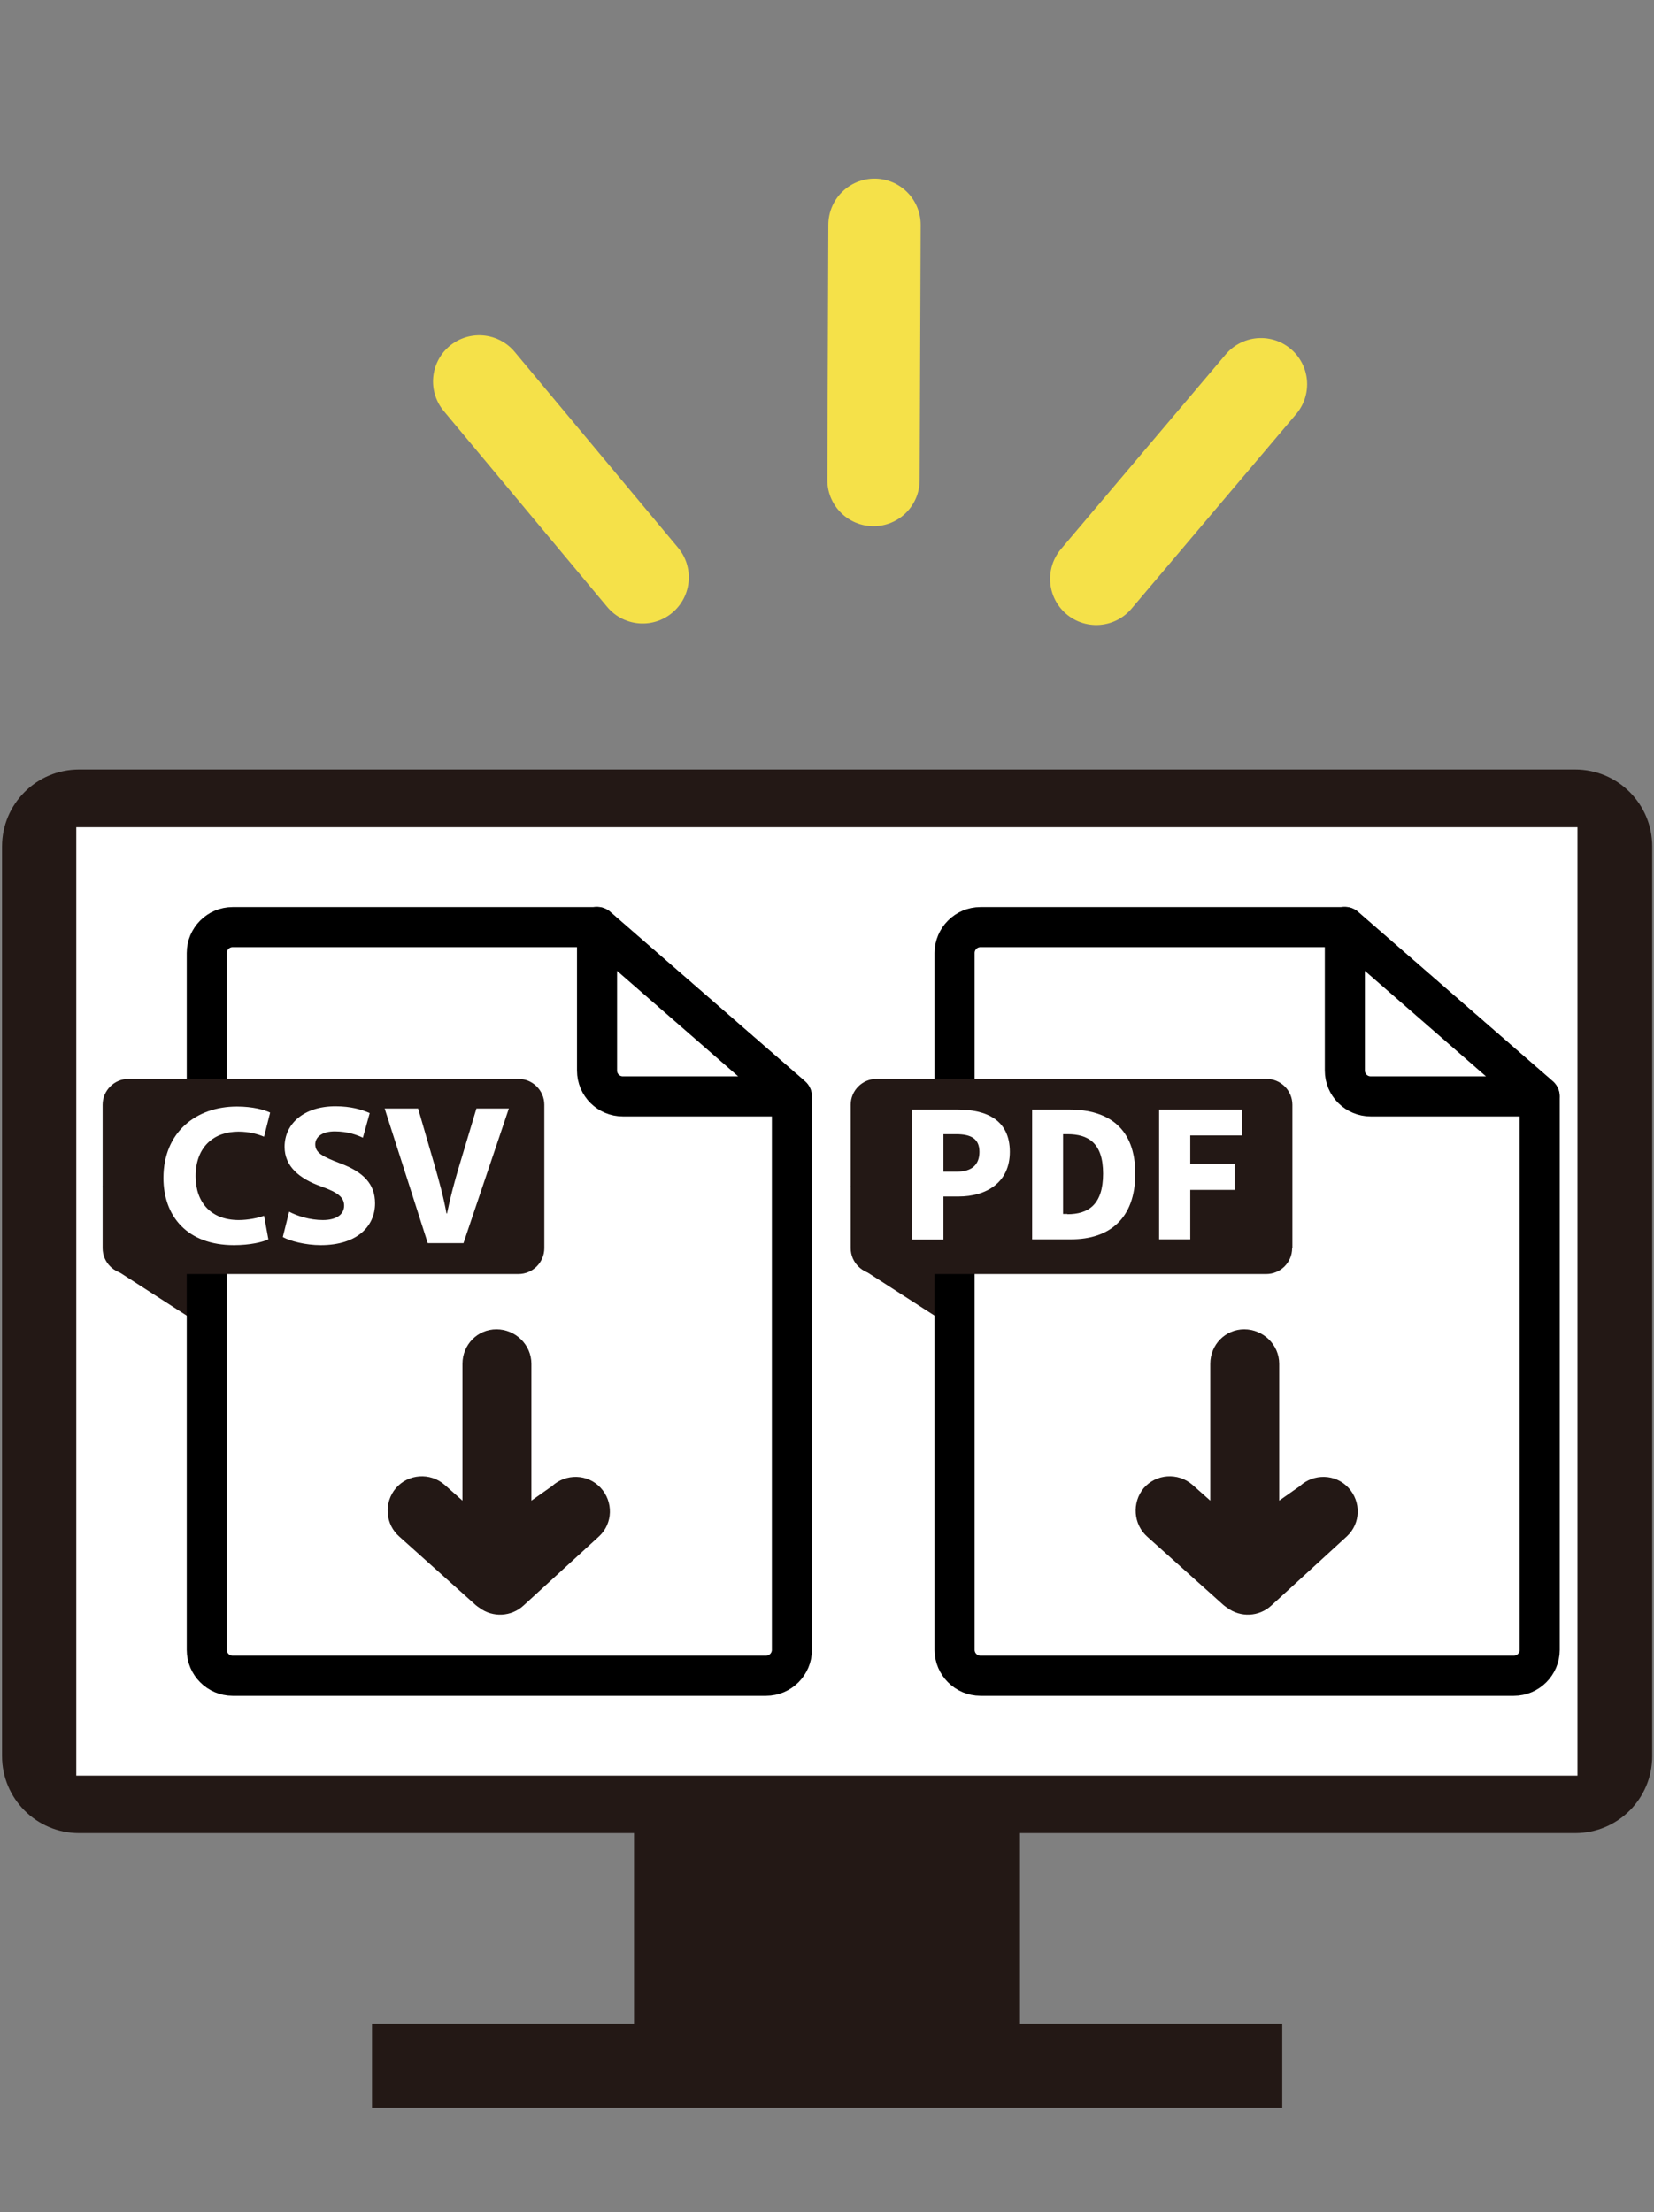
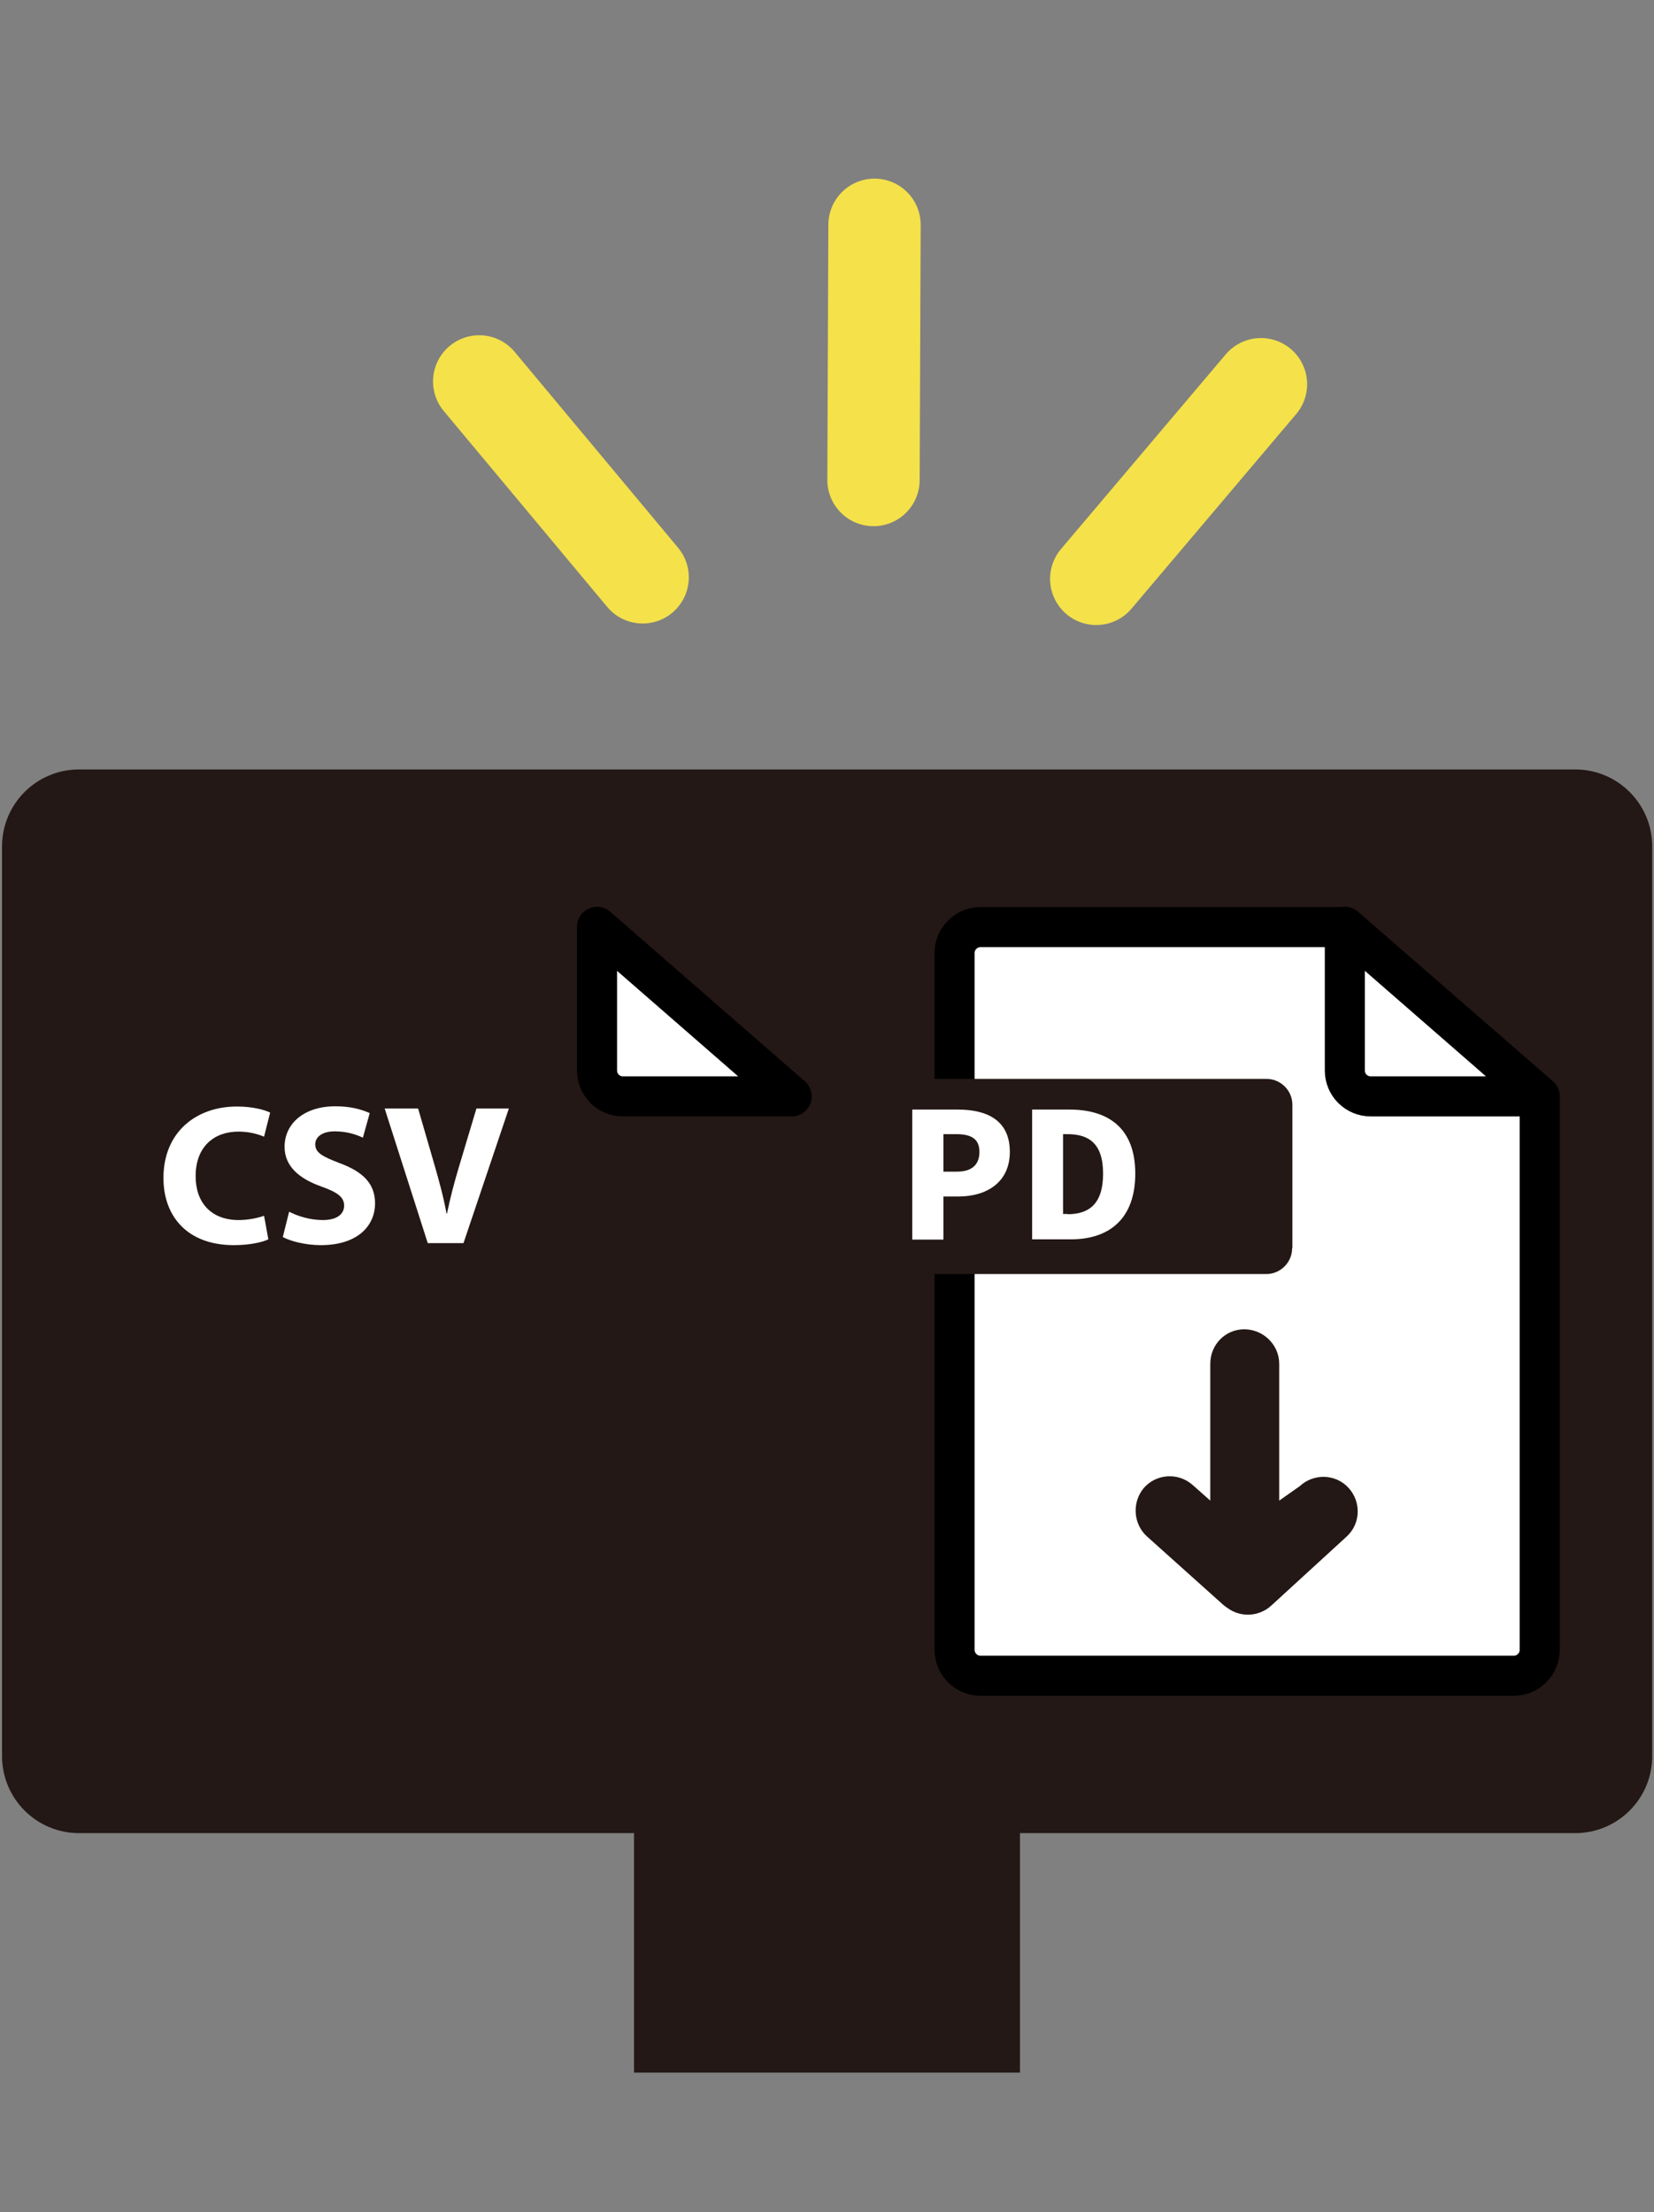
<svg xmlns="http://www.w3.org/2000/svg" version="1.1" id="レイヤー1" x="0px" y="0px" viewBox="0 0 652.7 872.8" style="enable-background:new 0 0 652.7 872.8;" xml:space="preserve">
  <rect x="0" y="0" width="652.7" height="872.8" fill="#808080" stroke="none" />
  <style type="text/css">
	.st0{fill:#231815;}
	.st1{fill:#FFFFFF;}
	.st2{fill:#FFFFFF;stroke:#000000;stroke-width:15.809;stroke-linecap:round;stroke-linejoin:round;stroke-miterlimit:10;}
	.st3{fill:none;stroke:#F5E149;stroke-width:36.438;stroke-linecap:round;stroke-linejoin:round;stroke-miterlimit:10;}
</style>
  <path class="st0" d="M0.8,692.9V334c0-16.8,13.6-30.4,30.4-30.4h590.4c16.8,0,30.4,13.6,30.4,30.4v358.9c0,16.8-13.6,30.4-30.4,30.4  H31.2C14.4,723.3,0.8,709.7,0.8,692.9z" />
-   <rect x="139.3" y="217.3" transform="matrix(-1.836970e-16 1 -1 -1.836970e-16 839.804 187.104)" class="st1" width="374.2" height="592.4" />
  <g>
-     <path class="st0" d="M140.3,500c0.2,0.2-84-27.4-99.7-32.1l4.5,32.8L83,525.1C99.9,517.6,140.1,499.9,140.3,500z" />
-     <path class="st2" d="M235.6,365.8H91.8c-5.6,0-10.2,4.6-10.2,10.2v275c0,5.6,4.6,10.2,10.2,10.2h210.5c5.6,0,10.2-4.6,10.2-10.2   V432.6L235.6,365.8z" />
    <path class="st2" d="M245.8,432.6h66.6l-76.8-66.9v56.7C235.6,428.1,240.2,432.6,245.8,432.6z" />
    <path class="st0" d="M157.7,606.4l30,26.9c0.5,0.4,1,0.8,1.5,1.1c5.2,3.9,12.6,3.6,17.5-1l29.7-27.2c5.5-5.1,5.7-13.7,0.6-19.2   c-5.1-5.5-13.7-5.7-19.2-0.6l-8.1,5.7v-54c0-7.5-6.3-13.6-13.8-13.6c-7.5,0-13.4,6.1-13.4,13.6v54l-7.1-6.3   c-5.7-4.9-14.3-4.3-19.2,1.4C151.4,592.9,152,601.5,157.7,606.4z" />
    <path class="st0" d="M214.8,492.5c0,5.6-4.6,10.2-10.2,10.2H50.7c-5.6,0-10.2-4.6-10.2-10.2v-56.6c0-5.6,4.6-10.2,10.2-10.2h153.9   c5.6,0,10.2,4.6,10.2,10.2V492.5z" />
    <g>
      <path class="st1" d="M105.9,489c-2.2,1.1-7.2,2.3-13.6,2.3c-18.4,0-27.8-11.4-27.8-26.5c0-18.1,12.9-28.2,29-28.2    c6.2,0,10.9,1.3,13.1,2.4l-2.4,9.5c-2.4-1-5.8-2-10.1-2c-9.5,0-16.9,5.8-16.9,17.6c0,10.6,6.3,17.3,17,17.3c3.6,0,7.6-0.8,10-1.7    L105.9,489z" />
      <path class="st1" d="M114.1,478.1c3.2,1.7,8.2,3.3,13.3,3.3c5.5,0,8.4-2.3,8.4-5.7c0-3.3-2.5-5.2-8.9-7.5    c-8.8-3.1-14.6-8-14.6-15.7c0-9.1,7.6-16,20.1-16c6,0,10.4,1.3,13.5,2.7l-2.7,9.7c-2.1-1-5.9-2.5-11.1-2.5c-5.2,0-7.7,2.4-7.7,5.1    c0,3.4,3,4.9,9.8,7.5c9.4,3.5,13.8,8.3,13.8,15.8c0,8.9-6.9,16.5-21.4,16.5c-6.1,0-12.1-1.6-15-3.2L114.1,478.1z" />
      <path class="st1" d="M168.8,490.5l-17-53.1h13.2l6.5,22.4c1.8,6.3,3.5,12.4,4.7,19h0.2c1.3-6.4,3-12.7,4.8-18.7l6.8-22.7h12.8    l-17.9,53.1H168.8z" />
    </g>
  </g>
  <rect x="250.2" y="716.7" class="st0" width="152.3" height="101.1" />
-   <rect x="146.8" y="798.5" class="st0" width="359.2" height="33.2" />
  <g>
    <line class="st3" x1="345.1" y1="88.7" x2="344.7" y2="189.4" />
    <line class="st3" x1="189.1" y1="150.5" x2="253.6" y2="227.8" />
    <line class="st3" x1="497.6" y1="151.6" x2="432.6" y2="228.4" />
  </g>
  <g>
    <g>
      <path class="st0" d="M435.4,500c0.2,0.2-84-27.4-99.7-32.1l4.5,32.8l37.9,24.4C395,517.6,435.2,499.9,435.4,500z" />
      <path class="st2" d="M530.7,365.8H386.9c-5.6,0-10.2,4.6-10.2,10.2v275c0,5.6,4.6,10.2,10.2,10.2h210.5c5.6,0,10.2-4.6,10.2-10.2    V432.6L530.7,365.8z" />
      <path class="st2" d="M540.9,432.6h66.6l-76.8-66.9v56.7C530.7,428.1,535.3,432.6,540.9,432.6z" />
      <path class="st0" d="M452.8,606.4l30,26.9c0.5,0.4,1,0.8,1.5,1.1c5.2,3.9,12.6,3.6,17.5-1l29.7-27.2c5.5-5.1,5.7-13.7,0.6-19.2    c-5.1-5.5-13.7-5.7-19.2-0.6l-8.1,5.7v-54c0-7.5-6.3-13.6-13.8-13.6c-7.5,0-13.4,6.1-13.4,13.6v54l-7.1-6.3    c-5.7-4.9-14.3-4.3-19.2,1.4C446.6,592.9,447.2,601.5,452.8,606.4z" />
      <path class="st0" d="M509.9,492.5c0,5.6-4.6,10.2-10.2,10.2H345.9c-5.6,0-10.2-4.6-10.2-10.2v-56.6c0-5.6,4.6-10.2,10.2-10.2    h153.9c5.6,0,10.2,4.6,10.2,10.2V492.5z" />
    </g>
    <g>
      <path class="st1" d="M359.9,437.8h18c11.3,0,20.6,4,20.6,16.7c0,12.2-9.4,17.6-20.2,17.6h-6v17h-12.3V437.8z M377.6,462.3    c6,0,8.9-2.8,8.9-7.8c0-5.2-3.3-7-9.2-7h-5v14.8H377.6z" />
      <path class="st1" d="M407.2,437.8H422c15.6,0,26,7.5,26,25.3c0,17.8-10.3,25.9-25.3,25.9h-15.4V437.8z M421.2,479.1    c8.3,0,14.1-3.8,14.1-16c0-12.2-5.9-15.6-14.1-15.6h-1.7v31.5H421.2z" />
-       <path class="st1" d="M457.4,437.8h32.7V448h-20.4v11.2h17.5v10.3h-17.5V489h-12.3V437.8z" />
    </g>
  </g>
</svg>